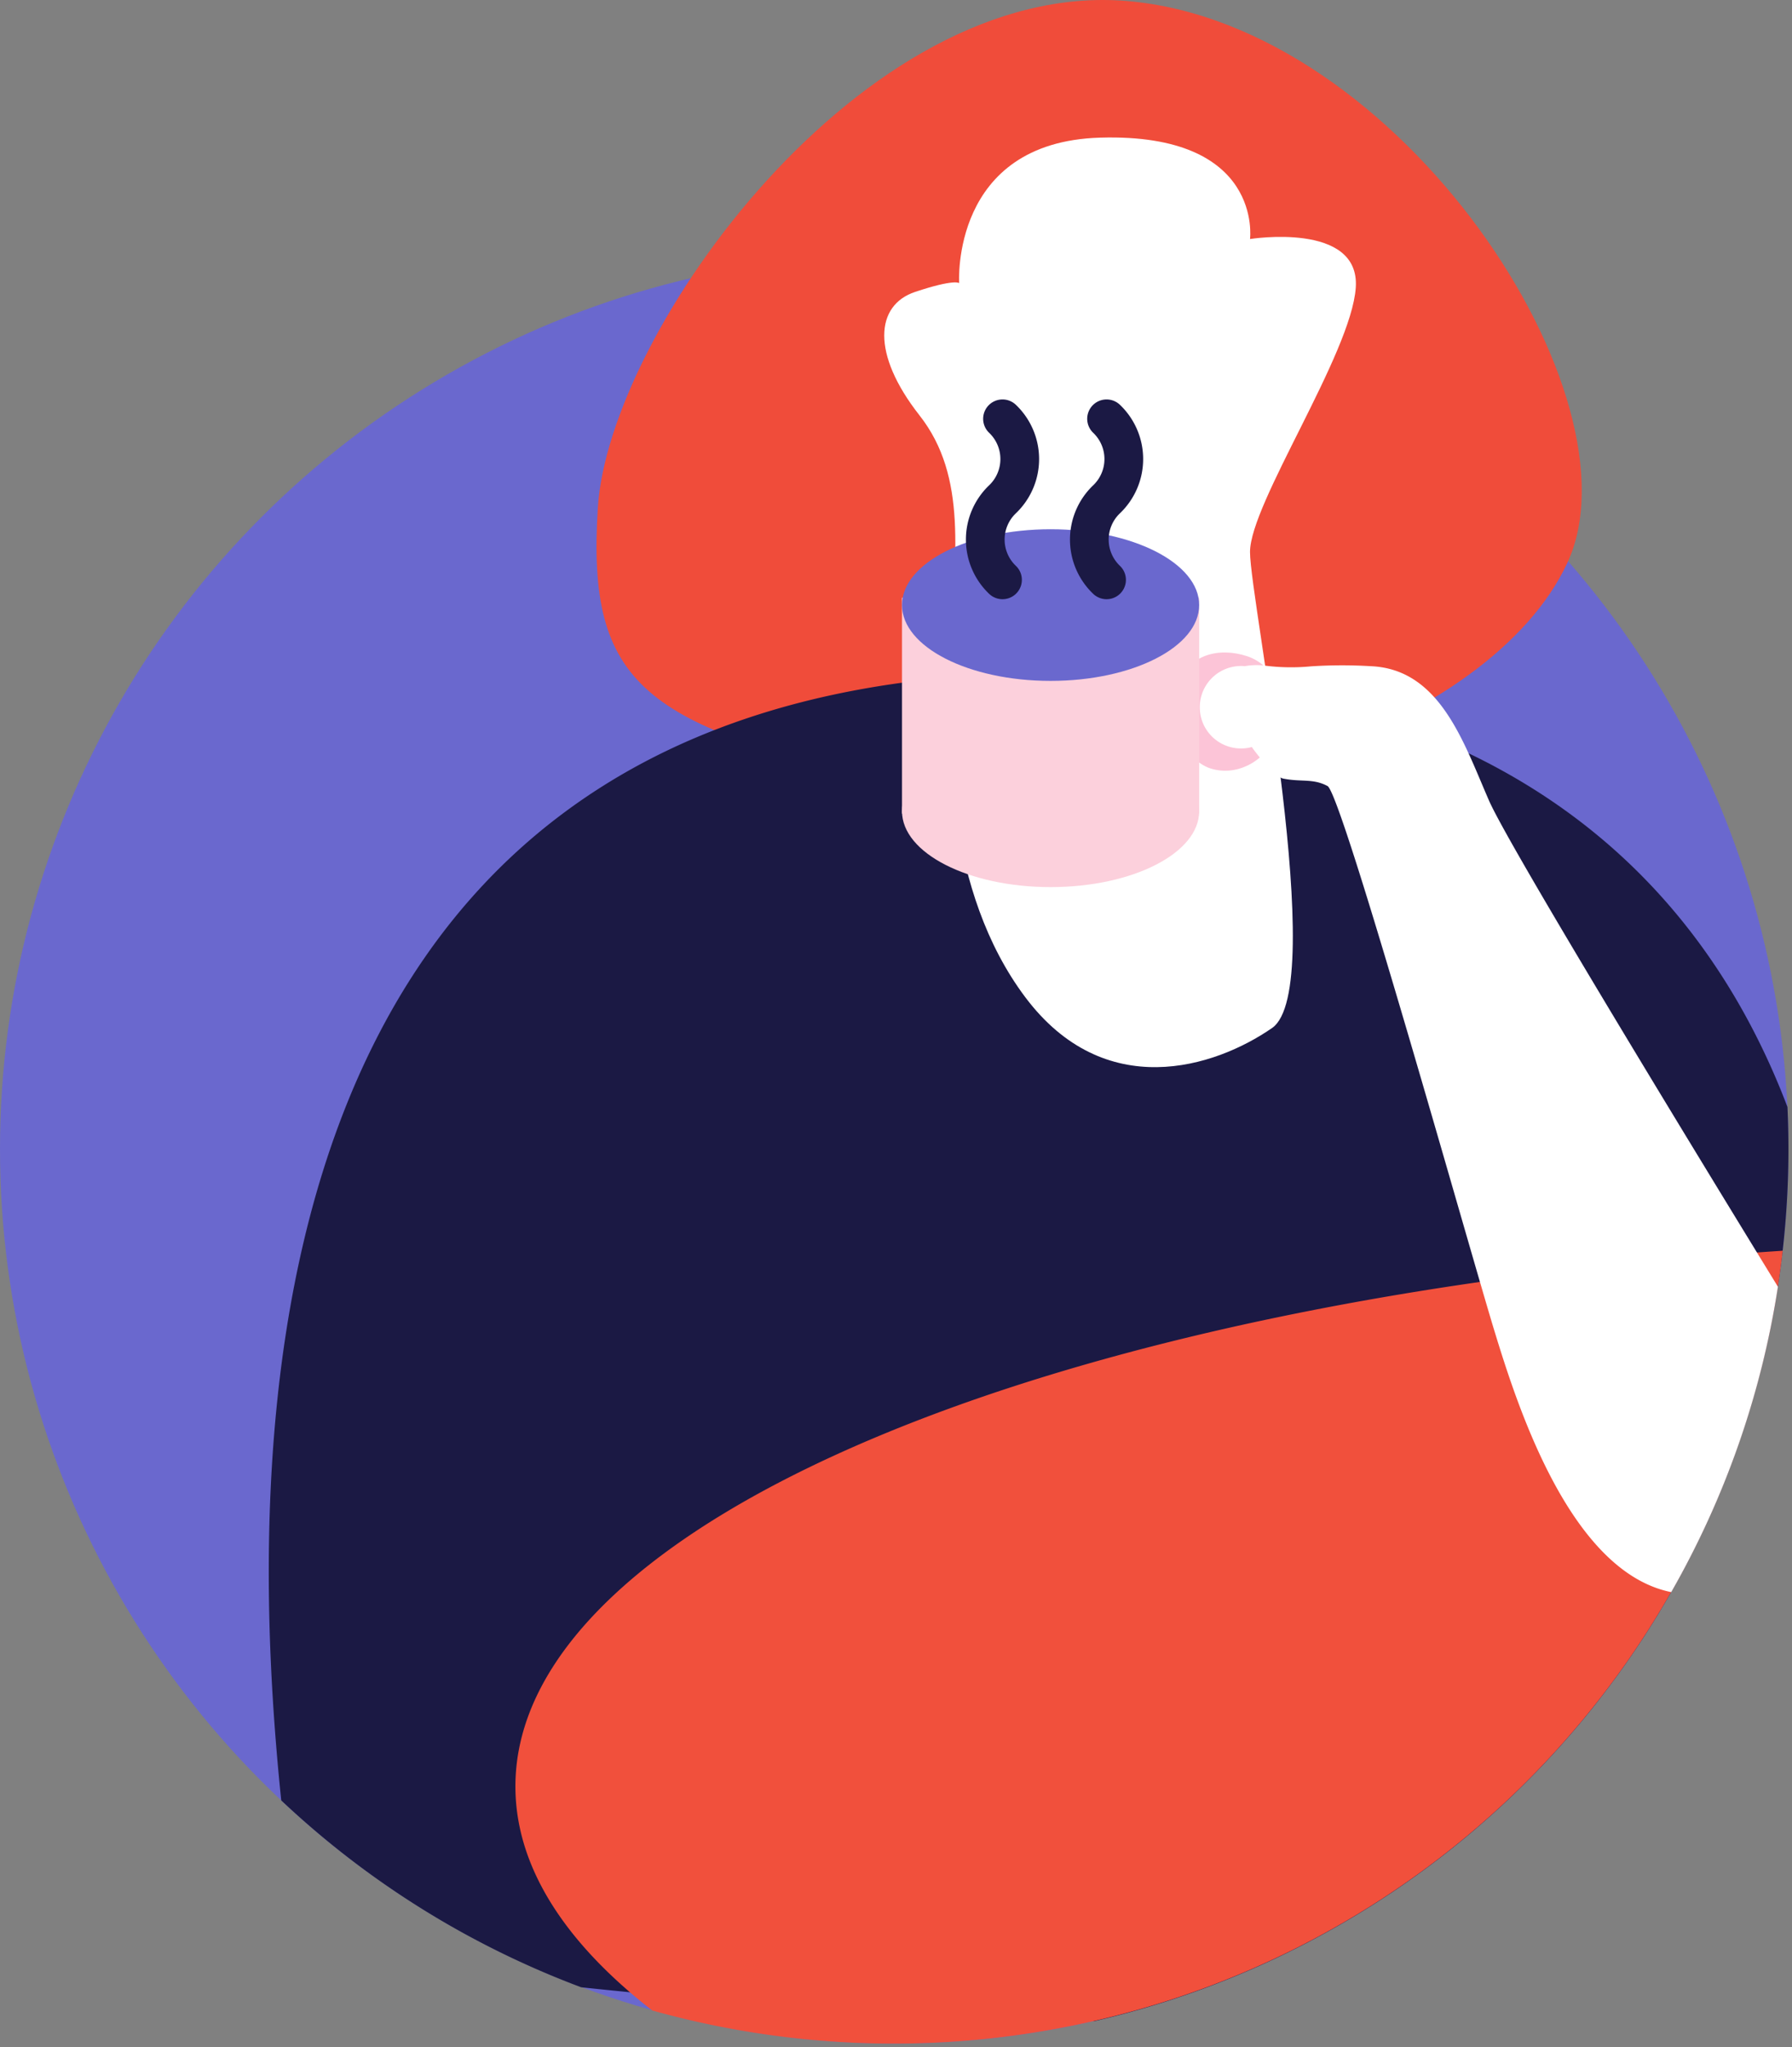
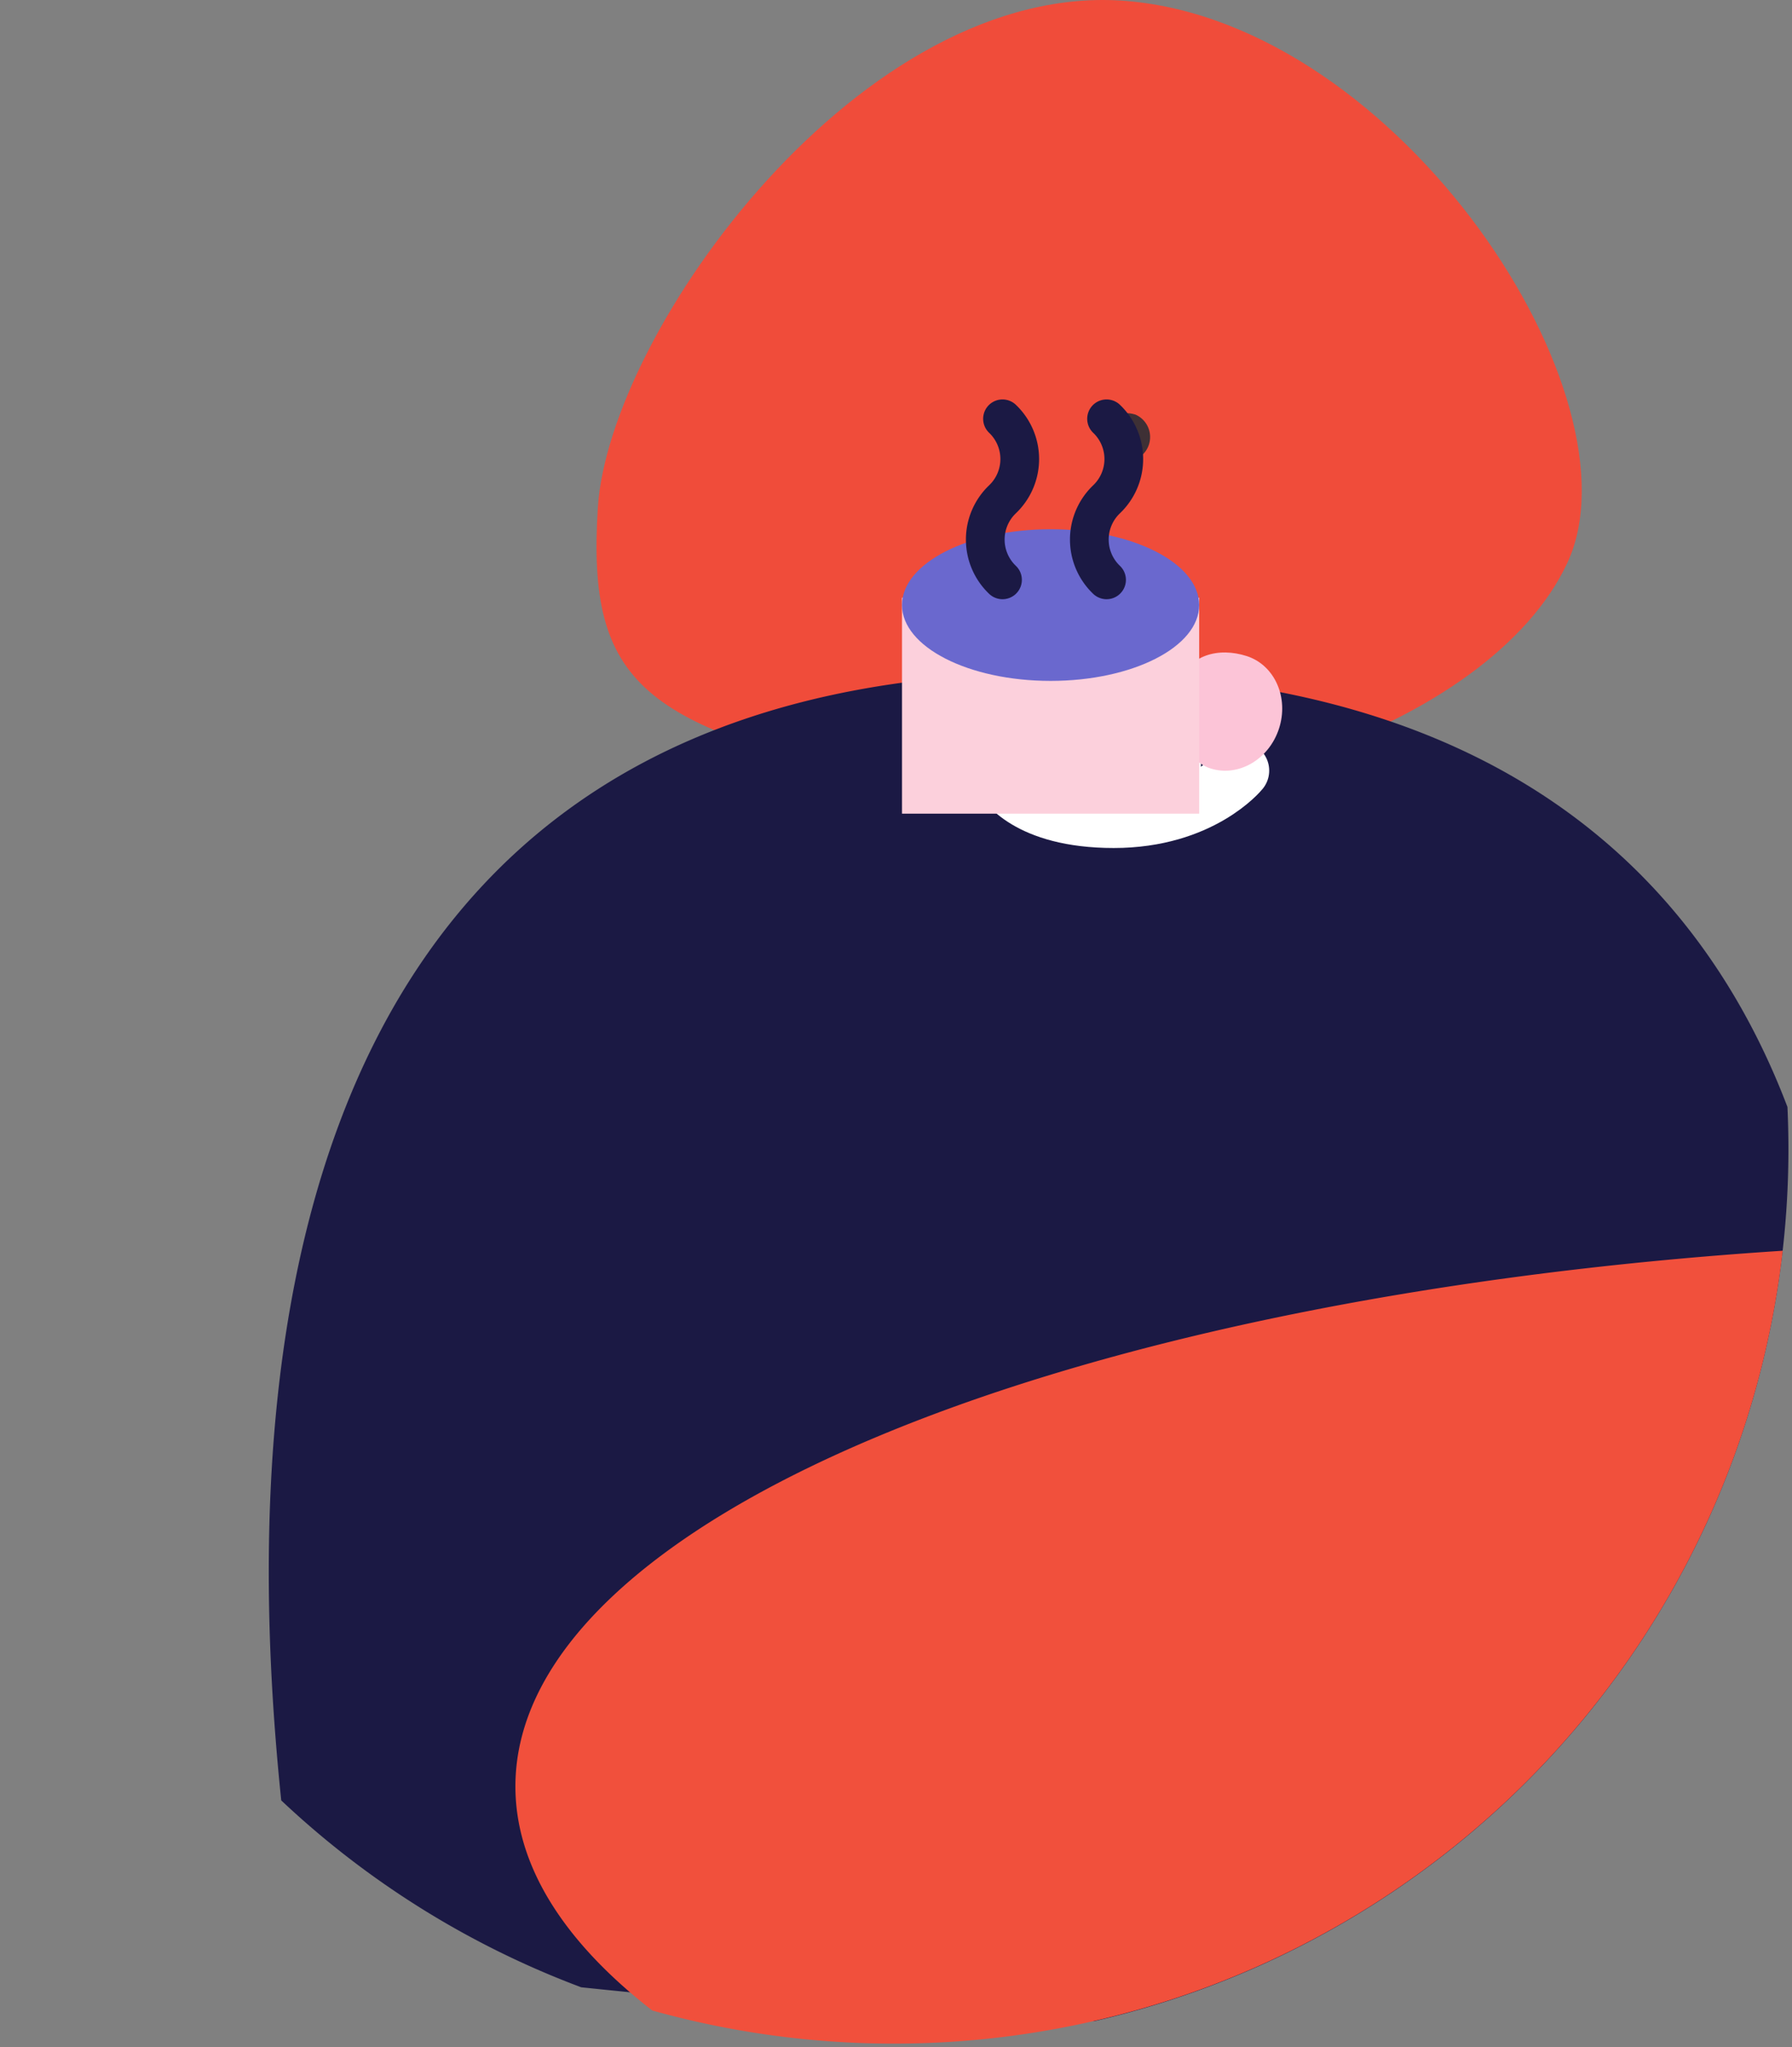
<svg xmlns="http://www.w3.org/2000/svg" width="250.5" height="286.098" viewBox="0 0 250.5 286.098">
  <rect x="0" y="0" width="250.5" height="286.098" fill="#808080" stroke="none" />
  <g id="Group_2657" data-name="Group 2657" transform="translate(-835 -9190.402)">
-     <circle id="Ellipse_215" data-name="Ellipse 215" cx="125" cy="125" r="125" transform="translate(835 9226)" fill="#6a68ce" />
    <path id="Path_2752" data-name="Path 2752" d="M168.7,144.635c10.958,0,19.841-4.531,19.841-10.123s-8.883-10.118-19.841-10.118-19.841,4.53-19.841,10.118,8.883,10.123,19.841,10.123" transform="translate(824.701 9155.885)" fill="#6a68ce" />
    <path id="Path_2770" data-name="Path 2770" d="M151.15.138c38.367,3.2,72.38,55.44,61.6,78.54s-55.44,38.5-92.4,30.8-44.66-13.86-43.12-38.5S114.19-2.942,151.15.138" transform="translate(841.339 9190.402)" fill="#f04c3a" />
    <path id="Intersection_7" data-name="Intersection 7" d="M-6358.754,242.128a125,125,0,0,1-41.933-26.118c-4.77-46.347-7.337-152.451,100.1-157.391,65.57-3.014,97.123,25.437,110.451,60.486q.135,2.931.137,5.9a125.044,125.044,0,0,1-97.063,121.865C-6312.423,246.414-6338.324,244.279-6358.754,242.128Z" transform="translate(7275 9226)" fill="#1b1944" stroke="rgba(0,0,0,0)" stroke-miterlimit="10" stroke-width="1" />
    <path id="Intersection_8" data-name="Intersection 8" d="M-6348.822,245.37c-12.29-9.551-19.13-20.15-19.13-31.31,0-37.29,76.35-68.318,177.154-74.866A125.018,125.018,0,0,1-6315,250,125.08,125.08,0,0,1-6348.822,245.37Z" transform="translate(7275 9226)" fill="#f1503c" stroke="rgba(0,0,0,0)" stroke-miterlimit="10" stroke-width="1" />
    <path id="Path_2773" data-name="Path 2773" d="M198.874,103.792a3.423,3.423,0,0,0,2.1-6.473c-1.6-.523-3.375-.106-3.955,1.679s.249,4.27,1.853,4.793" transform="translate(792.78 9151.037)" fill="#3e3035" />
    <line id="Line_679" data-name="Line 679" y1="10.486" x2="0.385" transform="translate(982.705 9292.665)" fill="none" stroke="#fff" stroke-linecap="round" stroke-width="8.034" />
-     <line id="Line_680" data-name="Line 680" y1="10.486" x2="0.385" transform="translate(991.368 9293.273)" fill="none" stroke="#fff" stroke-linecap="round" stroke-width="8.034" />
    <line id="Line_681" data-name="Line 681" y1="10.486" x2="0.385" transform="translate(998.698 9291.281)" fill="none" stroke="#fff" stroke-linecap="round" stroke-width="8.034" />
    <path id="Path_2774" data-name="Path 2774" d="M172.953,182.406s3.054,5.5,15.271,5.5,17.715-6.8,17.715-6.8" transform="translate(802.462 9116.988)" fill="none" stroke="#fff" stroke-linecap="round" stroke-width="8.034" />
-     <path id="Path_2775" data-name="Path 2775" d="M174.874,32.331C197.731,31.66,195.818,46.5,195.818,46.5s15.4-2.464,14.784,6.776-14.784,30.183-14.784,36.96,11.088,60.985,3.08,66.528-23.408,10.471-34.5-4.312-11.088-35.728-10.472-48.664,2.464-24.024-4.312-32.648-6.16-15.4-.615-17.248,6.16-1.232,6.16-1.232-1.232-19.712,19.712-20.329" transform="translate(813.919 9177.306)" fill="#fff" />
    <path id="Path_2776" data-name="Path 2776" d="M217.967,169.543c3.893,1.262,8.187-1.222,9.6-5.553s-.6-8.877-4.5-10.139-8.188-.256-9.6,4.074.607,10.35,4.5,11.618" transform="translate(786.22 9128.241)" fill="#fcc4d7" />
-     <path id="Path_2777" data-name="Path 2777" d="M169.631,194.045c11.47,0,20.769-4.743,20.769-10.6s-9.3-10.592-20.769-10.592-20.769,4.742-20.769,10.592,9.3,10.6,20.769,10.6" transform="translate(812.228 9120.331)" fill="#fcd0dc" />
    <rect id="Rectangle_1251" data-name="Rectangle 1251" width="41.538" height="30.176" transform="translate(961.089 9273.936)" fill="#fcd0dc" />
    <path id="Path_2778" data-name="Path 2778" d="M169.631,145.581c11.47,0,20.769-4.743,20.769-10.6s-9.3-10.592-20.769-10.592-20.769,4.742-20.769,10.592,9.3,10.6,20.769,10.6" transform="translate(812.228 9139.977)" fill="#6a68ce" />
    <path id="Path_2779" data-name="Path 2779" d="M170.846,120.933a7.777,7.777,0,0,1,0-11.256,7.771,7.771,0,0,0,0-11.25" transform="translate(804.292 9150.503)" fill="none" stroke="#1b1944" stroke-linecap="round" stroke-linejoin="round" stroke-width="5.411" />
    <path id="Path_2780" data-name="Path 2780" d="M195.307,120.933a7.777,7.777,0,0,1,0-11.256,7.771,7.771,0,0,0,0-11.25" transform="translate(794.377 9150.503)" fill="none" stroke="#1b1944" stroke-linecap="round" stroke-linejoin="round" stroke-width="5.411" />
-     <path id="Intersection_9" data-name="Intersection 9" d="M-6231.08,150.461c-3.551-11.6-21.318-75.119-23.345-76.207s-3.657-.537-6.19-1.041c-.821-.162-2.683-2.022-4.4-4.412a5.75,5.75,0,0,1-1.51.2,5.764,5.764,0,0,1-5.763-5.762,5.764,5.764,0,0,1,5.763-5.762,5.4,5.4,0,0,1,.54.023,9.355,9.355,0,0,1,2.878-.065,29.033,29.033,0,0,0,6.386.089,67.04,67.04,0,0,1,8.385-.018c9.646.435,12.933,10.662,16.484,18.785,2.95,6.739,30.937,52.532,40.383,67.933a124.2,124.2,0,0,1-14.912,42.679C-6220.519,184.063-6227.9,160.852-6231.08,150.461Z" transform="translate(7275 9226)" fill="#fff" stroke="rgba(0,0,0,0)" stroke-miterlimit="10" stroke-width="1" />
  </g>
</svg>